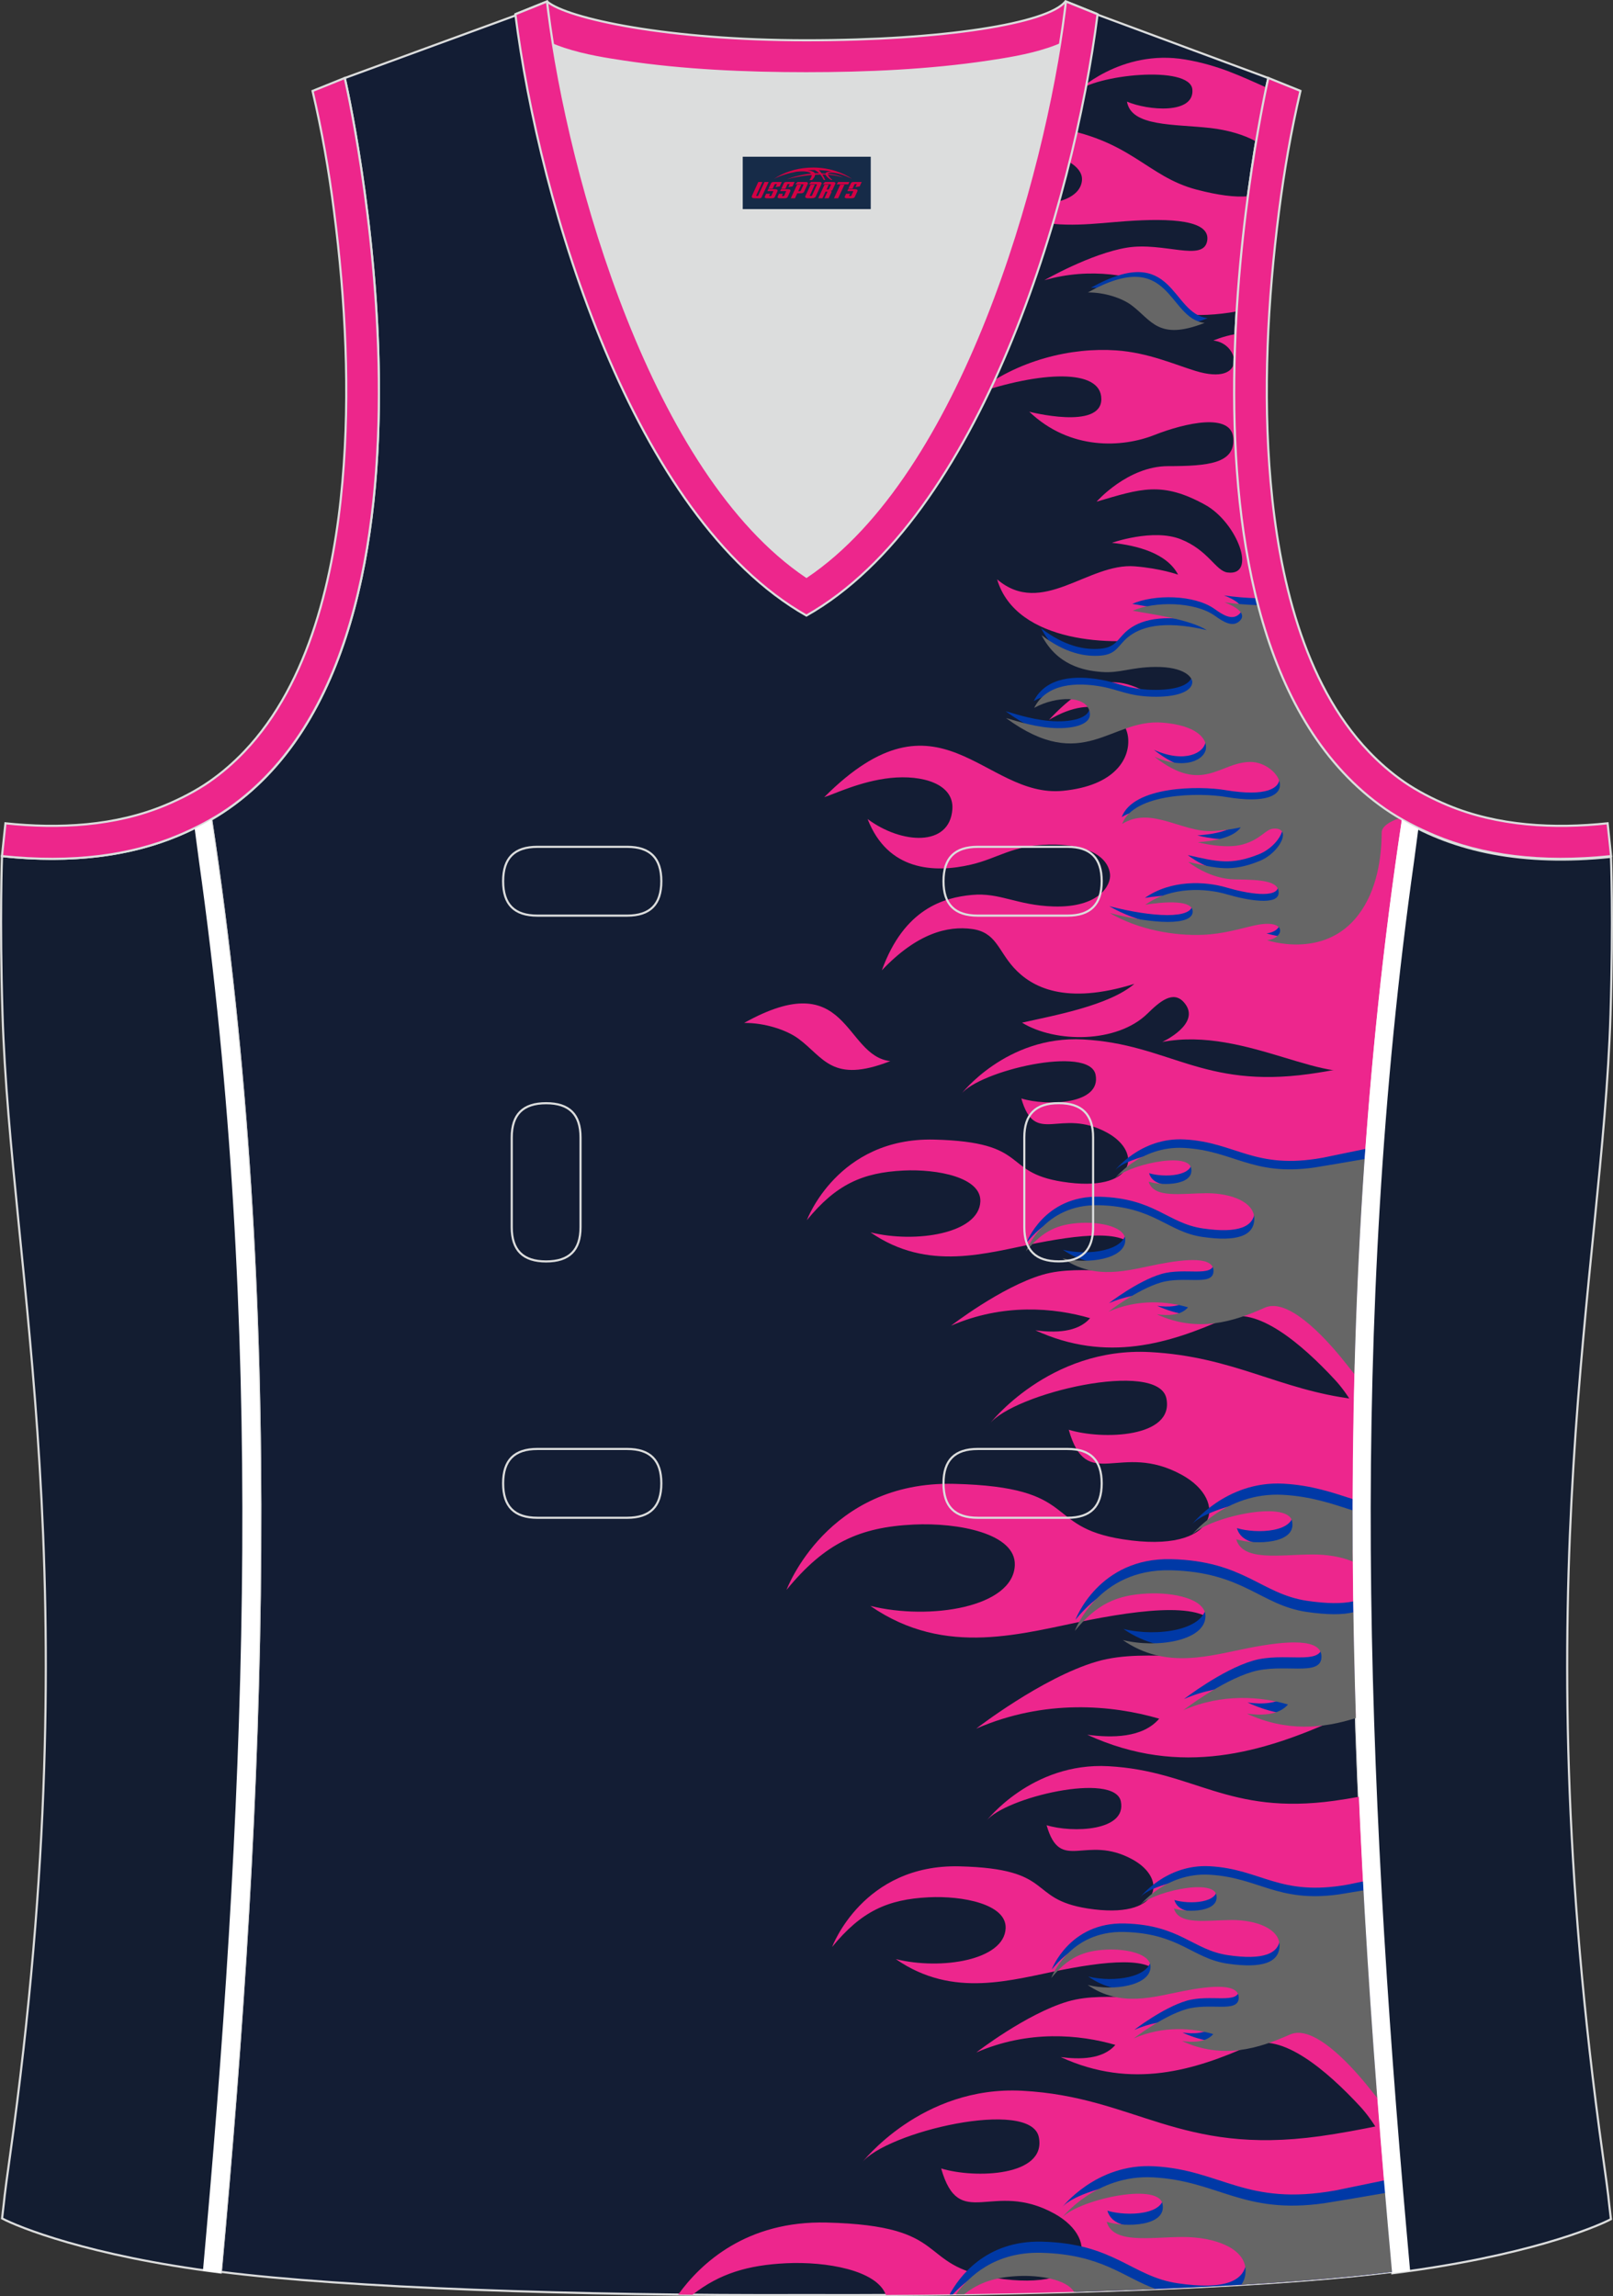
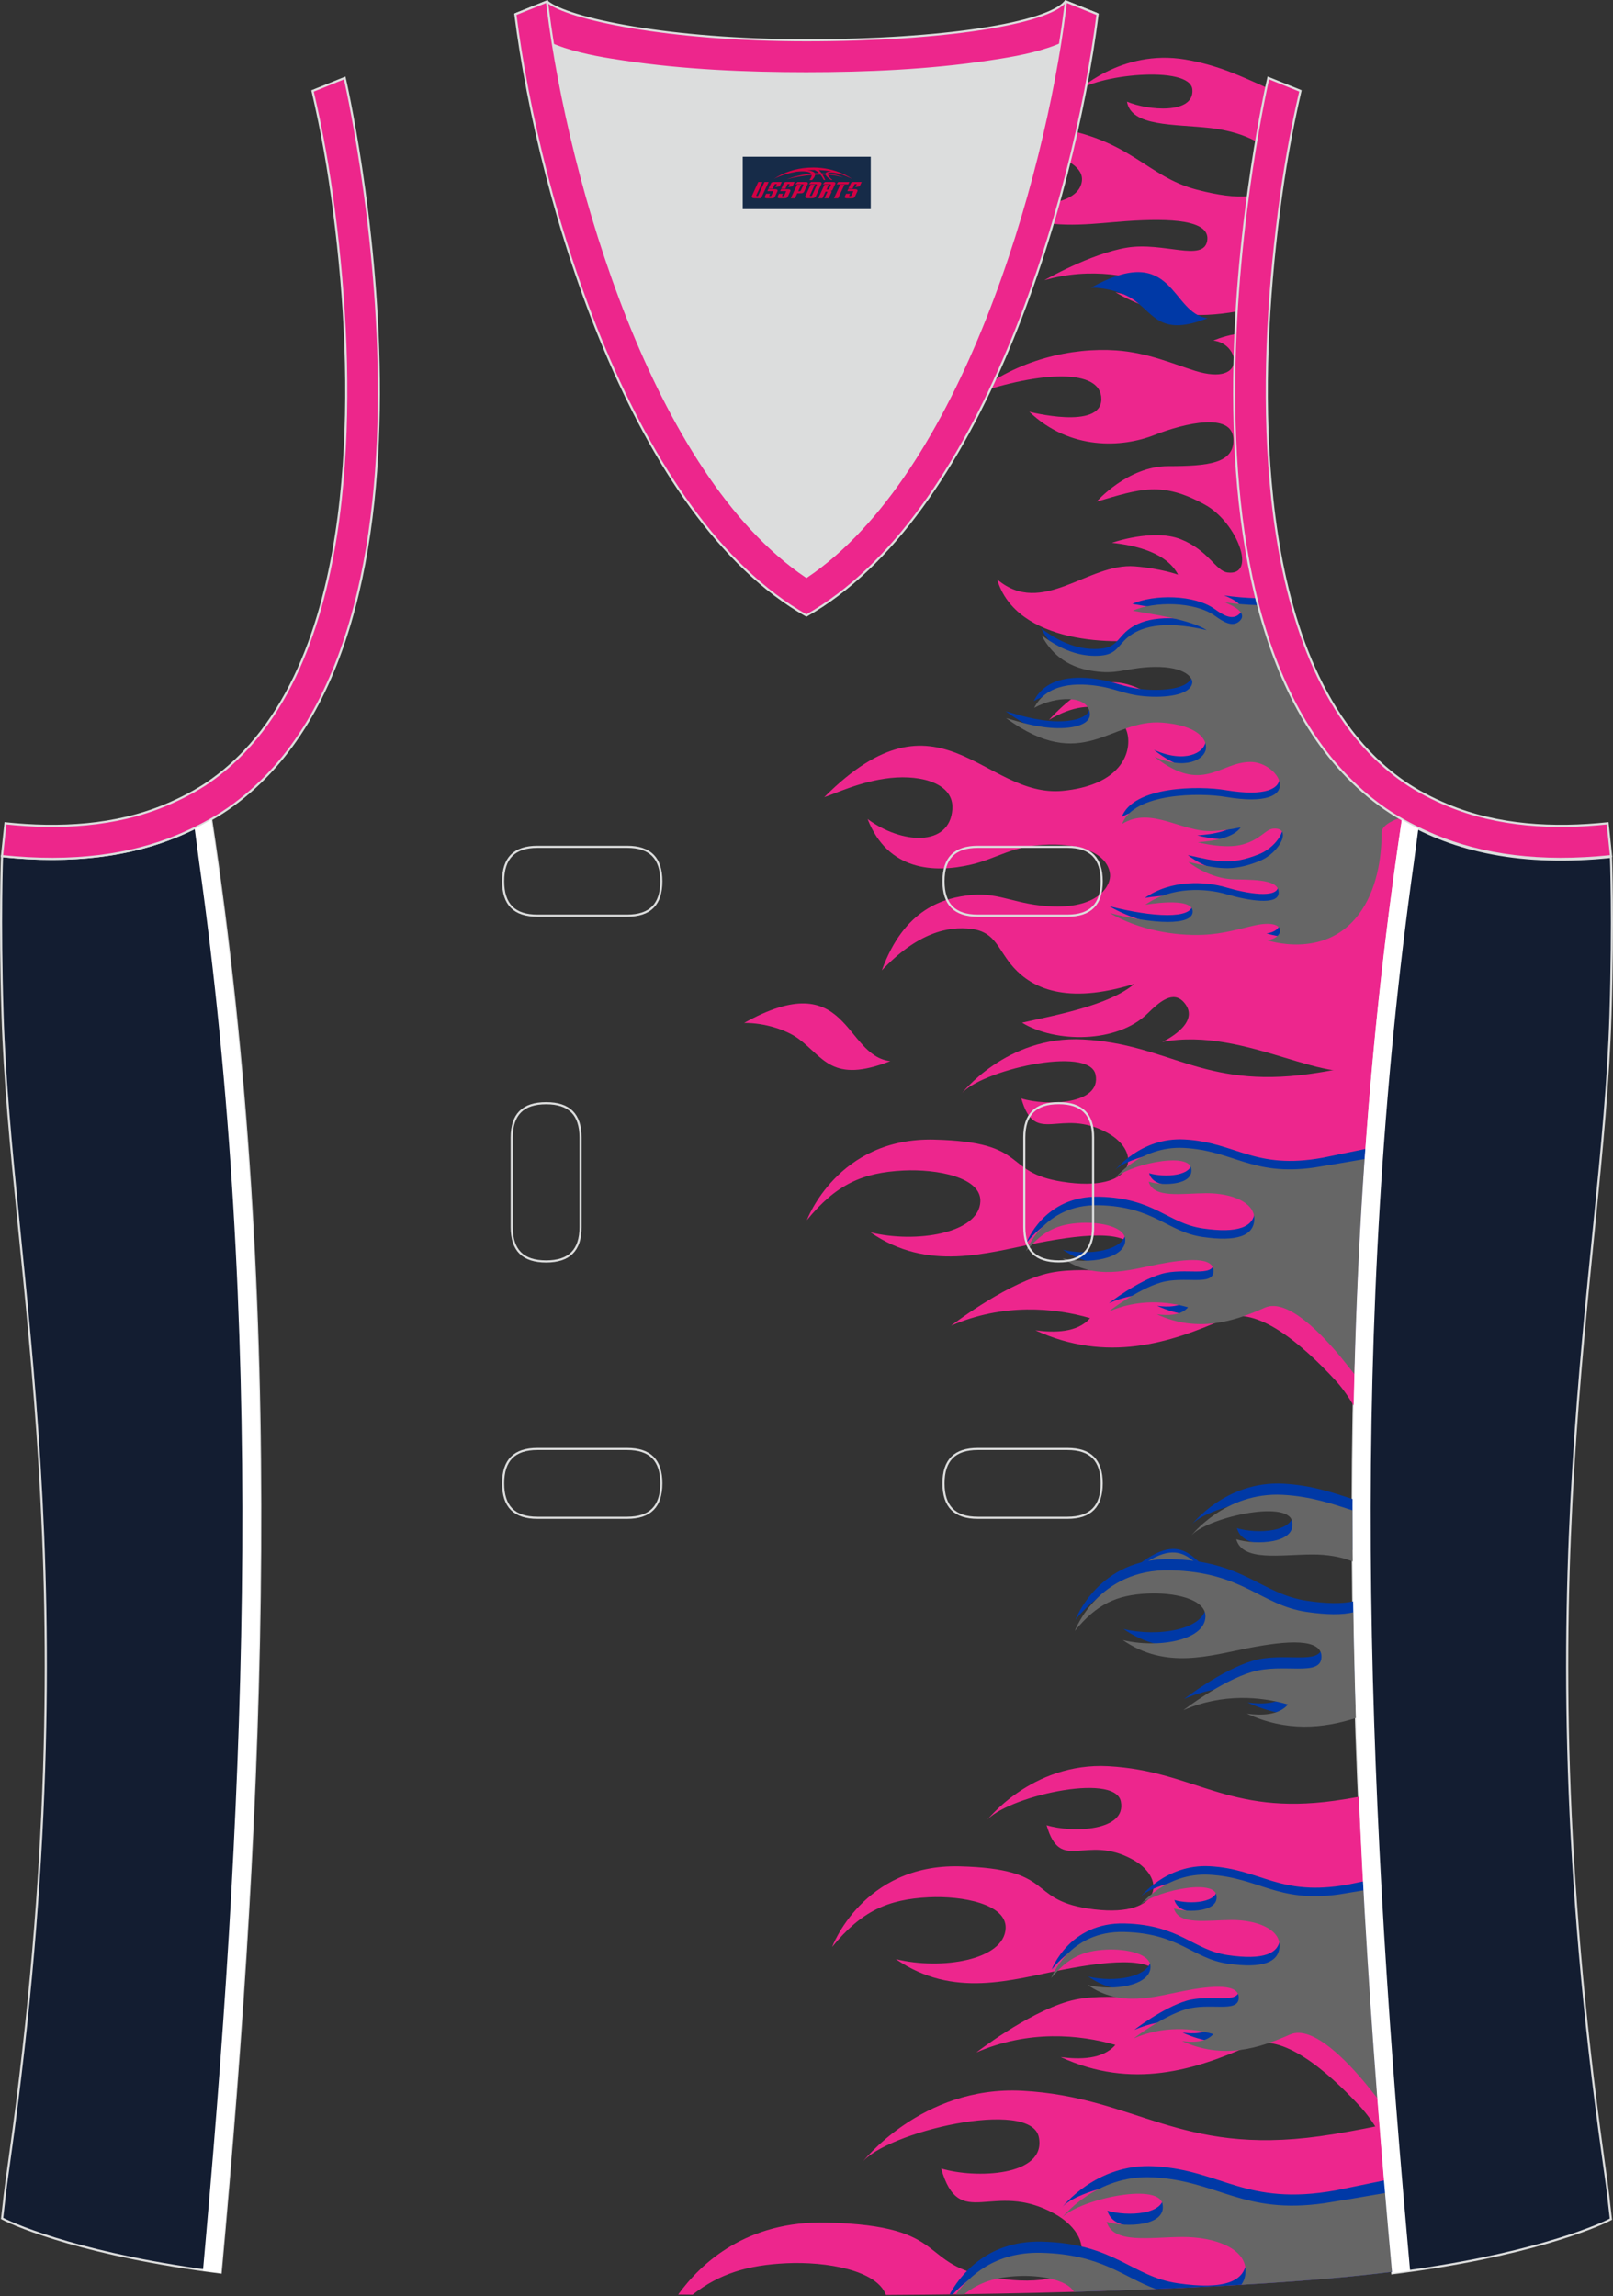
<svg xmlns="http://www.w3.org/2000/svg" version="1.1" id="图层_1" x="0px" y="0px" width="302.41px" height="430.42px" viewBox="0 0 302.41 430.42" enable-background="new 0 0 302.41 430.42" xml:space="preserve">
  <rect x="0" y="0" width="302.41" height="430.42" fill="#333333" stroke="none" />
  <g id="XMLID_20_">
-     <path id="XMLID_23_" fill="#131D34" stroke="#DCDDDD" stroke-width="0.4" stroke-miterlimit="22.926" d="M101.8,1.01L64.64,14.63   c0,0,25.43,109.52-25.04,139.02c13.92,91.93,10.01,182.4,1.81,272.21c23.37,2.98,66.59,4.52,109.81,4.35   c43.22,0.17,86.44-1.37,109.81-4.35c-8.2-89.82-12.11-180.28,1.8-272.21c-50.47-29.5-25.04-139.02-25.04-139.02l-37-13.73   l-11.74,8.47l-40.26,2.38l-33.12-3.11L101.8,1.01z" />
    <path fill="#DCDDDD" d="M151.21,108.12c26.92-18.11,42.35-67.47,47.53-99.78c-4.43,1.88-9.9,2.69-13.42,3.22   c-11.14,1.67-22.91,2.18-34.17,2.18c-11.26,0-23.02-0.5-34.17-2.18c-3.48-0.52-8.88-1.32-13.28-3.16   C108.88,40.71,124.31,90.02,151.21,108.12z" />
    <path fill="#131D31" stroke="#DCDDDD" stroke-width="0.4" stroke-miterlimit="22.926" d="M262.83,153.67   c9.87,5.89,22.68,8.69,39.2,6.95c0,0,0.46,11.69-0.09,29.57c-1.51,49.08-16.57,105.44-1.41,214.04c1.31,9.36,0.84,6.4,1.49,11.76   c-3,1.58-16.16,7.01-40.99,10.14C252.8,336.24,248.89,245.69,262.83,153.67z" />
    <path fill="#ED268C" stroke="#DCDDDD" stroke-width="0.4" stroke-miterlimit="22.926" d="M205.5,2.55l-0.12,0.27   c-2.78,6.16-14.16,7.84-20.06,8.73c-11.14,1.67-22.91,2.18-34.17,2.18c-11.26,0-23.02-0.5-34.17-2.18   c-5.9-0.89-17.28-2.57-20.06-8.73l-0.1-0.23c1.13-0.45,1.64-0.66,5.74-2.31c3.85,3.24,22.89,7.27,48.59,7.27   c25.71,0,45.26-3.15,48.59-7.26l0.15,0.01C204.02,1.96,202.51,1.35,205.5,2.55z" />
    <g>
      <path fill="#ED268D" d="M257.28,199.66c-7.68,4.94-23.46-7.36-39.38-4.34c0,0,7.49-3.44,4.11-7.38c-2.07-2.42-4.65-0.12-6.88,2.06    c-5.71,5.59-17.27,5.53-23.52,1.7c6.01-1.35,16.32-3.21,21.06-7.27c-12.91,4.01-19.24,0.67-22.6-3.03    c-2.96-3.26-3.32-6.65-7.85-7.26c-4.52-0.61-10.26,0.76-16.89,7.75c4.2-11.59,11.61-13.63,16.86-14.13    c5.29-0.5,8.43,1.95,15.34,2.16c8.54,0.25,10.81-4.02,10.58-6.06c-0.41-3.63-4.94-5.71-11.51-5.54    c-6.89,0.17-9.48,2.57-14.54,3.75c-6.98,1.63-15.62,1.16-19.4-8.54c6.36,4.73,15.39,5.26,15.89-1.83    c0.34-4.77-5.63-6.49-11.58-5.87c-5.66,0.59-10.76,3.11-12.44,3.6c21.67-21.72,29.89,0.24,44.74-1.19    c9.82-0.95,12.71-6.12,12.21-10.13c-0.5-4.01-5.9-8.49-14.81-3.17c13.54-14.66,18.57-1.93,27.4-1.71    c8.52,0.21,16.08-18.79-7.24-13.73c-7.48,1.62-26.3,1.26-29.89-10.9c8.44,7.18,17.06-3.14,25.82-2.44    c4.83,0.39,8.11,1.56,8.11,1.56c-2.1-4.02-7.65-5.47-12.41-5.97c0,0,7.69-2.72,12.88-0.68s6.58,5.94,8.77,6.24    c5.66,0.77,1.85-9.36-4.16-12.68c-8.12-4.48-12.1-3.02-20.36-0.59c0,0,5.82-6.65,13.38-6.66s12.6-0.49,12.25-5.26    c-0.35-4.77-8.89-2.9-14.84-0.56c-5.95,2.34-15.72,2.94-23.41-4.38c0,0,13.48,3.48,13.51-2.35c0.03-5.83-11.47-5.22-23.78-0.99    c8.04-6.41,18.24-8.74,26.57-8.16c5.96,0.41,10.98,2.66,14.83,3.84c9.79,3.01,8.38-5.16,3.39-5.68c0,0,1.61-0.75,4.14-1.22    c-1.47,33.33,3.09,74.59,31.2,91.02C260.5,169.02,258.67,184.36,257.28,199.66z" />
      <path fill="#ED268D" d="M209.14,54.79c2.92,0.73,6.65,1.16,8.93-0.86c-5.49-2.25-13.55-3.92-22.27-1.4c0,0,8.67-5,15.5-6.11    s14.29,2.73,15.02-1.24s-6.89-4.3-15.19-3.72c-5.71,0.4-12.05,1.41-18.19-0.32c0.28-0.93,0.56-1.87,0.83-2.82    c4.6,0,8.57-1.3,9.05-4.26c0.43-2.58-2.82-4.39-6.66-5.36c0.34-1.6,0.67-3.23,0.99-4.88c14.92,2.23,17.72,9.25,27.21,11.73    c4.02,1.05,7.21,1.46,9.61,1.24c-0.85,6.34-1.63,13.69-2.1,21.59C224.69,59.66,217.01,59.44,209.14,54.79L209.14,54.79z     M235.5,26.52c0.78-4.67,1.49-8.17,1.9-10.13c-4.54-1.99-8.87-4.16-15.16-5.23c-12.16-2.06-20.49,6.15-20.49,6.15    c3.32-3.3,21.4-5.22,21.8-0.53s-8.34,3.95-12.26,2.27c0.79,4.73,8.83,4.18,15.67,4.95C230.14,24.37,233.2,25.24,235.5,26.52z" />
      <path fill="#ED268D" d="M194.12,249.37c3.5,0.47,7.9,0.47,10.25-2.28c-6.7-1.95-16.3-2.84-26.07,1.42c0,0,9.36-7.25,17.13-9.55    s17,1.29,17.27-3.6c0.27-4.89-8.62-4.23-18.18-2.36c-9.56,1.86-20.52,5.47-31.31-1.99c8.49,2.1,20.35,0.21,20.59-5.79    c0.18-4.53-8.09-6.11-14.41-5.8c-7.72,0.38-12.65,2.62-18.12,9.31c0,0,5.75-15.56,23.89-15.11c18.14,0.45,12.53,6.1,24.02,7.9    c13.68,2.15,15.17-5.46,8.44-9.17c-8.86-4.89-13.53,2.68-16.14-6.44c4.8,1.48,15.06,1.14,13.92-4.46    c-1.14-5.6-21.87-0.75-25.25,3.7c0,0,8.49-11.08,22.92-10.3c16.13,0.88,22.29,9.25,42.36,6.48c3.92-0.54,8.04-1.39,11.9-2.21    c-1.98,21.54-3.09,43.01-3.51,64.41c-1.08-1.83-2.25-3.49-3.55-4.89c-6.2-6.69-14.76-14.03-20.68-11.41    C219.31,251.78,207.52,255.53,194.12,249.37z" />
      <path fill="#ED268D" d="M166.91,198.91c-10.91,4.27-12.43-0.66-17.21-4.2c-2.21-1.63-6.27-2.99-10.19-2.96    C159.18,180.78,158.11,197.9,166.91,198.91z" />
      <path fill="#0039A6" d="M226.43,59.64c-8.72,3.42-9.93-0.53-13.75-3.35c-1.76-1.3-5.01-2.39-8.14-2.36    C220.25,45.16,219.39,58.83,226.43,59.64z" />
      <path fill="#0039A6" d="M216.96,244.78c2,0.27,4.52,0.27,5.86-1.31c-3.83-1.12-9.32-1.63-14.91,0.81c0,0,5.35-4.15,9.8-5.46    c4.44-1.31,9.72,0.74,9.88-2.06s-4.93-2.42-10.4-1.35c-5.47,1.07-11.74,3.13-17.91-1.14c4.86,1.2,11.64,0.12,11.77-3.31    c0.1-2.59-4.63-3.49-8.24-3.32c-4.42,0.22-7.23,1.5-10.37,5.33c0,0,3.29-8.9,13.67-8.64c10.38,0.26,12.79,4.97,19.37,5.94    s9.74-0.23,9.76-3.4c0.01-3.16-4.37-4.8-8.98-4.79s-9.9,1.04-10.82-2.16c2.74,0.85,8.61,0.65,7.96-2.55    c-0.65-3.21-12.51-0.43-14.44,2.11c0,0,4.86-6.34,13.11-5.89c9.67,0.52,13.07,5.76,25.93,3.43c0.37-0.07,5.6-1.15,7.99-1.65    c-0.97,13.49-1.63,26.95-2,40.39c-0.99-1.12-1.83-2.07-2.15-2.48c-3.21-3.97-10.19-11.69-14.6-9.74    C231.37,246.16,224.62,248.3,216.96,244.78z" />
      <path fill="#666666" d="M216.88,246.37c2,0.27,4.52,0.27,5.86-1.31c-3.83-1.12-9.32-1.63-14.91,0.81c0,0,5.35-4.15,9.8-5.46    c4.45-1.31,9.72,0.74,9.88-2.06s-4.93-2.42-10.4-1.35c-5.47,1.07-11.73,3.13-17.91-1.14c4.86,1.2,11.64,0.12,11.77-3.31    c0.1-2.59-4.63-3.49-8.24-3.32c-4.42,0.21-7.23,1.5-10.37,5.33c0,0,3.29-8.9,13.67-8.64s12.79,4.97,19.37,5.94    c6.58,0.97,9.74-0.23,9.76-3.4c0.01-3.16-4.37-4.8-8.98-4.79c-4.61,0.02-9.9,1.04-10.82-2.16c2.74,0.85,8.61,0.65,7.96-2.55    c-0.65-3.2-12.51-0.43-14.44,2.11c0,0,4.86-6.34,13.11-5.89c9.27,0.5,12.78,5.33,24.38,3.68c0.76-0.11,6.69-1.1,9.49-1.6    c-0.94,13.47-1.57,26.92-1.91,40.34c-1.12-1.41-2.09-2.61-2.48-3.09c-3.32-4.05-10.03-11.29-14.32-9.39    C231.28,247.75,224.54,249.89,216.88,246.37z" />
      <path fill="#0039A6" d="M229,294.96c-5.63,3.27-6.87,0.7-9.8-0.84c-1.35-0.7-3.69-1.11-5.84-0.76    C223.24,285.67,224.09,295.15,229,294.96z" />
      <path fill="#666666" d="M228.92,295.62c-5.63,3.27-6.87,0.7-9.8-0.84c-1.35-0.7-3.69-1.11-5.84-0.76    C223.15,286.34,224,295.82,228.92,295.62z" />
      <path fill="#0039A6" d="M235.53,112.14c-1.95-0.07-3.98-0.22-6.07-0.53c0,0,4.95,1.7,2.79,3.58c-1.33,1.15-3.05,0.03-4.53-1.03    c-3.81-2.72-11.38-2.77-15.44-0.96c3.96,0.69,10.74,1.65,13.89,3.63c-8.51-2.01-12.62-0.44-14.77,1.32    c-1.9,1.55-2.09,3.18-5.05,3.45s-6.73-0.43-11.16-3.83c2.9,5.6,7.78,6.63,11.23,6.9c3.47,0.27,5.5-0.89,10.02-0.94    c5.59-0.07,7.13,2,7.01,2.98c-0.22,1.74-3.17,2.72-7.47,2.6c-4.52-0.12-6.25-1.3-9.57-1.89c-4.59-0.82-10.25-0.65-12.6,3.99    c4.1-2.24,10.02-2.44,10.44,0.98c0.28,2.29-3.6,3.09-7.51,2.75c-3.71-0.32-7.09-1.56-8.2-1.81c14.48,10.59,19.58,0.06,29.33,0.85    c6.44,0.52,8.41,3.02,8.13,4.95c-0.27,1.92-3.76,4.05-9.66,1.43c9.06,7.13,12.19,1.04,17.98,0.99c5.58-0.05,10.78,9.14-4.57,6.56    c-4.92-0.83-17.25-0.77-19.45,5.06c5.44-3.4,11.22,1.62,16.95,1.33c3.16-0.16,5.29-0.7,5.29-0.7c-1.32,1.92-4.94,2.59-8.06,2.8    c0,0,5.07,1.36,8.45,0.41s4.23-2.82,5.67-2.95c3.7-0.34,1.33,4.52-2.57,6.07c-5.26,2.11-7.89,1.38-13.33,0.16    c0,0,3.9,3.23,8.85,3.28c4.96,0.05,8.26,0.31,8.09,2.61c-0.17,2.29-5.79,1.34-9.72,0.18s-10.34-1.51-15.28,1.96    c0,0,8.79-1.59,8.89,1.21c0.1,2.8-7.45,2.44-15.57,0.33c5.35,3.13,12.07,4.32,17.51,4.09c3.9-0.16,7.16-1.21,9.67-1.76    c6.38-1.39,5.55,2.53,2.3,2.76c0,0,10.66,3.71,17.1-4.67c4.74-6.17,4.64-15.04,4.26-19.28    C246.58,142.07,239.44,127.97,235.53,112.14z" />
      <path fill="#666666" d="M235.86,113.44c-2.02-0.07-4.14-0.22-6.32-0.54c0,0,4.95,1.7,2.79,3.58c-1.33,1.15-3.05,0.03-4.53-1.03    c-3.81-2.72-11.38-2.77-15.44-0.96c3.96,0.69,10.74,1.65,13.89,3.63c-8.51-2.01-12.62-0.44-14.77,1.32    c-1.9,1.55-2.09,3.18-5.05,3.45c-2.96,0.26-6.73-0.43-11.16-3.83c2.9,5.6,7.78,6.63,11.23,6.9c3.47,0.27,5.5-0.89,10.02-0.94    c5.59-0.07,7.14,2,7.01,2.98c-0.22,1.74-3.17,2.71-7.47,2.6c-4.52-0.12-6.25-1.3-9.57-1.9c-4.59-0.82-10.25-0.65-12.6,3.99    c4.1-2.24,10.02-2.44,10.44,0.98c0.28,2.3-3.6,3.09-7.51,2.75c-3.71-0.32-7.09-1.56-8.2-1.81c14.48,10.59,19.58,0.06,29.33,0.85    c6.44,0.52,8.41,3.02,8.13,4.95c-0.27,1.92-3.76,4.05-9.66,1.43c9.06,7.13,12.19,1.04,17.98,0.99c5.58-0.05,10.78,9.14-4.57,6.56    c-4.92-0.83-17.25-0.77-19.45,5.06c5.44-3.4,11.22,1.62,16.95,1.33c3.16-0.16,5.29-0.7,5.29-0.7c-1.32,1.92-4.94,2.58-8.06,2.8    c0,0,5.07,1.36,8.45,0.41c3.37-0.95,4.23-2.82,5.67-2.95c3.7-0.34,1.33,4.51-2.57,6.07c-5.26,2.11-7.89,1.38-13.33,0.16    c0,0,3.9,3.24,8.85,3.28c4.96,0.05,8.26,0.31,8.09,2.61c-0.17,2.29-5.79,1.34-9.72,0.18c-3.93-1.16-10.34-1.51-15.28,1.96    c0,0,8.79-1.59,8.89,1.21c0.1,2.8-7.45,2.44-15.57,0.33c5.35,3.13,12.07,4.32,17.51,4.09c3.9-0.16,7.16-1.21,9.67-1.76    c6.38-1.39,5.55,2.53,2.3,2.76c0,0,10.67,3.71,17.1-4.67c3.59-4.67,4.4-10.89,4.42-15.48c0.01-1.14,1.41-2.04,3.33-2.73    C248.3,144.91,240.22,130.21,235.86,113.44z" />
-       <path fill="#666666" d="M225.84,60.53c-8.72,3.42-9.93-0.53-13.75-3.35c-1.76-1.3-5.01-2.39-8.14-2.36    C219.67,46.05,218.81,59.72,225.84,60.53z" />
-       <path fill="#ED268D" d="M203.84,325.18c4.61,0.61,10.39,0.62,13.49-3.01c-8.82-2.57-21.45-3.74-34.31,1.87    c0,0,12.31-9.54,22.54-12.56c10.23-3.02,22.36,1.7,22.72-4.73s-11.34-5.56-23.92-3.11c-12.58,2.45-26.99,7.2-41.19-2.61    c11.18,2.76,26.78,0.27,27.09-7.62c0.23-5.96-10.64-8.03-18.96-7.63c-10.16,0.49-16.64,3.45-23.84,12.25    c0,0,7.57-20.47,31.44-19.88c23.86,0.59,16.48,8.02,31.6,10.39c18,2.82,19.95-7.18,11.1-12.06c-11.66-6.43-17.8,3.53-21.23-8.47    c6.31,1.94,19.81,1.5,18.31-5.87c-1.5-7.37-28.77-0.99-33.22,4.86c0,0,11.18-14.57,30.16-13.55c15.68,0.85,24.21,7.09,38.24,8.81    c-0.42,19.84-0.24,39.63,0.39,59.37c-1.31-0.03-2.56,0.19-3.74,0.71C236.97,328.36,221.46,333.29,203.84,325.18z" />
      <path fill="#0039A6" d="M233.89,319.14c2.63,0.35,5.94,0.35,7.71-1.72c-5.04-1.47-12.27-2.14-19.62,1.07c0,0,7.04-5.45,12.89-7.18    c5.85-1.73,12.79,0.97,12.99-2.7c0.21-3.68-6.49-3.18-13.68-1.77s-15.44,4.12-23.56-1.49c6.39,1.58,15.32,0.15,15.49-4.36    c0.13-3.41-6.09-4.6-10.85-4.36c-5.81,0.28-9.52,1.97-13.64,7.01c0,0,4.33-11.71,17.98-11.37c13.65,0.34,16.83,6.54,25.49,7.81    c3.68,0.54,6.55,0.56,8.63,0.1c0.09,6.62,0.24,13.24,0.45,19.85C248.04,321.93,241.29,322.55,233.89,319.14L233.89,319.14z     M253.63,290.58c-2.11-0.86-4.77-1.29-7.5-1.28c-6.06,0.02-13.03,1.37-14.23-2.85c3.61,1.11,11.33,0.86,10.47-3.36    c-0.86-4.21-16.45-0.56-19,2.78c0,0,6.39-8.34,17.25-7.75c5.25,0.29,9.1,1.63,13,2.89C253.61,284.2,253.61,287.39,253.63,290.58z" />
      <path fill="#666666" d="M233.77,321.23c2.63,0.35,5.94,0.35,7.71-1.72c-5.04-1.47-12.27-2.14-19.62,1.07c0,0,7.04-5.45,12.89-7.18    c5.85-1.73,12.79,0.97,13-2.7c0.2-3.68-6.49-3.18-13.68-1.77c-7.2,1.4-15.44,4.12-23.56-1.5c6.39,1.58,15.32,0.16,15.49-4.36    c0.13-3.41-6.09-4.6-10.85-4.36c-5.81,0.28-9.52,1.97-13.64,7.01c0,0,4.33-11.71,17.98-11.37c13.65,0.34,16.83,6.54,25.49,7.81    c3.77,0.55,6.68,0.57,8.78,0.06c0.1,6.61,0.27,13.22,0.48,19.82C248.06,324.01,241.25,324.68,233.77,321.23L233.77,321.23z     M253.64,292.72c-2.13-0.89-4.85-1.35-7.63-1.33c-6.06,0.02-13.03,1.37-14.23-2.85c3.61,1.11,11.33,0.86,10.47-3.36    c-0.86-4.21-16.45-0.56-19,2.78c0,0,6.39-8.34,17.25-7.75c5.3,0.29,9.17,1.65,13.11,2.92    C253.61,286.34,253.62,289.53,253.64,292.72z" />
      <path fill="#ED268D" d="M198.86,385.6c3.5,0.47,7.9,0.47,10.25-2.28c-6.7-1.95-16.3-2.84-26.07,1.42c0,0,9.36-7.25,17.13-9.55    c7.77-2.3,17,1.29,17.27-3.6c0.27-4.89-8.62-4.23-18.18-2.36c-9.56,1.86-20.52,5.48-31.31-1.99c8.49,2.1,20.35,0.21,20.59-5.79    c0.18-4.53-8.09-6.11-14.41-5.8c-7.72,0.38-12.65,2.62-18.12,9.31c0,0,5.75-15.56,23.89-15.11c18.14,0.45,12.53,6.1,24.02,7.9    c13.68,2.14,15.17-5.46,8.44-9.17c-8.86-4.89-13.53,2.68-16.14-6.44c4.8,1.48,15.06,1.14,13.92-4.46    c-1.14-5.6-21.87-0.75-25.25,3.7c0,0,8.49-11.08,22.92-10.3c16.13,0.88,22.29,9.25,42.36,6.48c1.52-0.21,3.08-0.47,4.63-0.75    c0.91,21.18,2.31,42.3,4.01,63.39c-1.15-2-2.41-3.82-3.81-5.34c-6.2-6.69-14.76-14.03-20.68-11.41    C224.04,388.01,212.25,391.76,198.86,385.6z" />
      <path fill="#0039A6" d="M221.7,381.01c2,0.27,4.52,0.27,5.86-1.31c-3.83-1.12-9.32-1.63-14.91,0.81c0,0,5.35-4.15,9.8-5.46    s9.72,0.74,9.88-2.06s-4.93-2.42-10.4-1.35s-11.74,3.13-17.91-1.14c4.86,1.2,11.64,0.12,11.77-3.31c0.1-2.59-4.63-3.49-8.24-3.32    c-4.42,0.21-7.23,1.5-10.37,5.33c0,0,3.29-8.9,13.67-8.64s12.79,4.97,19.37,5.94c6.58,0.97,9.74-0.23,9.76-3.39    c0.01-3.16-4.37-4.8-8.98-4.79c-4.61,0.02-9.9,1.04-10.82-2.16c2.74,0.84,8.61,0.65,7.96-2.55c-0.65-3.2-12.51-0.43-14.44,2.11    c0,0,4.86-6.34,13.11-5.89c9.67,0.52,13.07,5.76,25.93,3.43c0.17-0.03,1.36-0.27,2.83-0.58c0.7,12.89,1.56,25.76,2.54,38.61    c-0.71-0.81-1.27-1.46-1.53-1.77c-3.2-3.97-10.19-11.69-14.6-9.74C236.1,382.39,229.36,384.53,221.7,381.01z" />
      <path fill="#666666" d="M221.61,382.6c2,0.27,4.52,0.27,5.86-1.31c-3.83-1.11-9.32-1.63-14.91,0.81c0,0,5.35-4.14,9.8-5.46    c4.45-1.31,9.72,0.74,9.88-2.06s-4.93-2.42-10.4-1.35c-5.47,1.06-11.73,3.13-17.91-1.14c4.86,1.2,11.64,0.12,11.77-3.31    c0.1-2.59-4.63-3.49-8.24-3.32c-4.42,0.21-7.23,1.5-10.37,5.33c0,0,3.29-8.9,13.67-8.64s12.79,4.97,19.37,5.94    c6.58,0.96,9.74-0.23,9.76-3.39c0.01-3.16-4.37-4.8-8.98-4.79c-4.61,0.02-9.9,1.04-10.82-2.16c2.74,0.84,8.61,0.65,7.96-2.55    c-0.65-3.2-12.51-0.43-14.44,2.11c0,0,4.86-6.34,13.11-5.89c9.27,0.5,12.78,5.33,24.38,3.68c0.42-0.06,2.39-0.39,4.55-0.75    c0.72,13.01,1.6,25.99,2.6,38.97c-0.94-1.18-1.72-2.14-2.06-2.56c-3.32-4.05-10.03-11.29-14.32-9.39    C236.01,383.98,229.27,386.12,221.61,382.6z" />
      <path fill="#ED268D" d="M166.09,430.2c-1.68-4.67-11.23-6.31-18.7-5.95c-7.16,0.35-12.49,1.92-17.54,5.9l-2.7-0.03    c4.3-5.95,12.86-13.86,27.83-13.5c23.87,0.59,16.49,8.02,31.6,10.39c18,2.82,19.95-7.18,11.1-12.06    c-11.66-6.43-17.8,3.53-21.23-8.47c6.31,1.94,19.81,1.5,18.31-5.87s-28.77-0.99-33.22,4.86c0,0,11.17-14.58,30.16-13.55    c21.23,1.15,29.33,12.17,55.73,8.52c3.68-0.51,7.5-1.23,11.23-1.99c0.73,9.14,1.52,18.26,2.35,27.39    C240.34,428.49,204.11,430,166.09,430.2z" />
      <path fill="#0039A6" d="M201.72,429.61c0.06-0.22,0.09-0.45,0.1-0.69c0.13-3.41-6.09-4.6-10.84-4.36    c-5.2,0.25-8.72,1.63-12.35,5.53l-0.59,0.01c1.69-3.13,6.66-10.16,17.29-9.9c13.65,0.34,16.83,6.54,25.49,7.81    c8.66,1.27,12.82-0.31,12.84-4.46s-5.74-6.32-11.81-6.3c-6.06,0.02-13.03,1.37-14.23-2.85c3.61,1.11,11.33,0.86,10.47-3.36    c-0.86-4.22-16.45-0.57-19,2.78c0,0,6.39-8.34,17.25-7.75c12.72,0.69,17.2,7.57,34.11,4.52c0.42-0.08,5.64-1.16,9.08-1.87    c0.48,5.72,0.99,11.43,1.51,17.14C246.98,427.64,225.78,428.92,201.72,429.61z" />
      <path fill="#666666" d="M201.36,429.62c-1.36-2.34-6.46-3.17-10.5-2.97c-4.12,0.2-7.18,1.11-10.08,3.41l-1.55,0.02    c2.44-3.41,7.35-8.01,15.97-7.79c11.35,0.28,15.46,4.62,21.51,6.8C211.76,429.29,206.63,429.47,201.36,429.62L201.36,429.62z     M232.71,428.29c11.07-0.65,20.74-1.47,28.31-2.44c-0.45-4.92-0.89-9.84-1.31-14.77c-3.94,0.69-10.51,1.79-11.43,1.92    c-15.26,2.17-19.88-4.19-32.08-4.85c-10.86-0.59-17.25,7.75-17.25,7.75c2.54-3.35,18.14-7,19-2.78c0.86,4.21-6.86,4.47-10.47,3.36    c1.21,4.22,8.17,2.87,14.23,2.85c6.06-0.02,11.83,2.14,11.81,6.3C233.52,426.68,233.25,427.57,232.71,428.29z" />
    </g>
    <path fill="#131D31" stroke="#DCDDDD" stroke-width="0.4" stroke-miterlimit="22.926" d="M39.58,153.53   c-9.87,5.89-22.68,8.69-39.2,6.95c0,0-0.46,11.69,0.09,29.57c1.51,49.08,16.57,105.44,1.41,214.04c-1.31,9.36-0.84,6.4-1.49,11.76   c3,1.58,16.16,7.01,40.99,10.14C49.6,336.1,53.52,245.55,39.58,153.53z" />
    <path fill="#ED268C" stroke="#DCDDDD" stroke-width="0.4" stroke-miterlimit="22.926" d="M96.62,2.67l5.93-2.39l0.2,1.61   c4.02,31.78,19.68,86.86,48.45,106.23c28.78-19.36,44.43-74.44,48.45-106.23l0.2-1.61l5.93,2.39   c-4.53,35.76-22.05,94.31-54.59,112.72C118.67,96.98,101.15,38.44,96.62,2.67z" />
    <path fill="none" stroke="#DCDDDD" stroke-width="0.4" stroke-miterlimit="22.926" d="M183.31,158.74c-4.32,0-6.42,2.11-6.42,6.45   s2.1,6.45,6.42,6.45h16.82c4.32,0,6.42-2.11,6.42-6.45s-2.1-6.45-6.42-6.45H183.31L183.31,158.74z M204.94,213.21   c0-4.32-2.11-6.42-6.45-6.42s-6.45,2.1-6.45,6.42v16.82c0,4.32,2.11,6.42,6.45,6.42s6.45-2.1,6.45-6.42V213.21L204.94,213.21z    M95.94,230.04c0,4.32,2.11,6.42,6.45,6.42c4.34,0,6.45-2.1,6.45-6.42v-16.82c0-4.32-2.11-6.42-6.45-6.42   c-4.34,0-6.45,2.1-6.45,6.42V230.04L95.94,230.04z M100.75,271.61c-4.32,0-6.42,2.11-6.42,6.45s2.1,6.45,6.42,6.45h16.82   c4.32,0,6.42-2.11,6.42-6.45s-2.1-6.45-6.42-6.45H100.75L100.75,271.61z M183.31,271.61c-4.32,0-6.42,2.11-6.42,6.45   s2.1,6.45,6.42,6.45h16.82c4.32,0,6.42-2.11,6.42-6.45s-2.1-6.45-6.42-6.45H183.31L183.31,271.61z M100.75,158.74   c-4.32,0-6.42,2.11-6.42,6.45s2.1,6.45,6.42,6.45h16.82c4.32,0,6.42-2.11,6.42-6.45s-2.1-6.45-6.42-6.45H100.75z" />
    <path fill="#ED268B" stroke="#DCDDDD" stroke-width="0.4" stroke-miterlimit="22.926" d="M62.63,39.63   c2.13,16.63,3.04,33.98,1.57,50.69c-1.52,17.33-6.03,37.57-18.4,50.56c-2,2.1-4.2,4.01-6.59,5.67c-2.48,1.72-5.41,3.22-8.19,4.38   c-9.42,3.94-19.95,4.46-30,3.4l-0.65,6.15c13.27,1.4,24.15-0.13,33.03-3.85c3.09-1.29,6.59-3.1,9.34-5.01   c46.24-32.14,21.89-137,21.89-137l-6.03,2.43C60.39,24.7,61.64,31.86,62.63,39.63z" />
    <path fill="#ED268B" stroke="#DCDDDD" stroke-width="0.4" stroke-miterlimit="22.926" d="M239.79,39.63   c-2.12,16.63-3.04,33.98-1.57,50.69c1.52,17.33,6.03,37.57,18.4,50.56c2,2.1,4.2,4.01,6.59,5.67c2.48,1.72,5.41,3.22,8.19,4.38   c9.42,3.94,19.95,4.46,30,3.4l0.65,6.15c-13.27,1.4-24.15-0.13-33.03-3.85c-3.09-1.29-6.59-3.1-9.34-5.01   c-46.24-32.14-21.89-137.01-21.89-137.01l6.02,2.43C242.03,24.7,240.79,31.86,239.79,39.63z" />
    <path fill="#FFFFFF" d="M39.6,153.64c-1,0.6-2.04,1.16-3.1,1.7c0.44,3.36,0.77,5.85,0.81,6.11c6.04,42.77,8.36,86.02,8.11,129.2   c-0.25,42.76-2.97,85.45-6.75,128.03l-0.62,6.98c1.1,0.15,2.22,0.3,3.37,0.45C49.62,336.21,53.54,245.66,39.6,153.64z" />
    <path fill="#FFFFFF" d="M262.82,153.64c1,0.6,2.04,1.16,3.1,1.7c-0.44,3.36-0.77,5.85-0.81,6.11c-6.04,42.77-8.36,86.02-8.11,129.2   c0.25,42.76,2.97,85.45,6.75,128.03l0.62,6.98c-1.1,0.15-2.22,0.3-3.37,0.45C252.8,336.21,248.88,245.66,262.82,153.64z" />
  </g>
  <g id="tag_logo">
    <rect y="29.38" fill="#162B48" width="24" height="9.818" x="139.25" />
    <g>
      <path fill="#D30044" d="M155.21,32.57l0.005-0.011c0.131-0.311,1.085-0.262,2.351,0.071c0.715,0.24,1.44,0.54,2.193,0.9    c-0.218-0.147-0.447-0.289-0.682-0.42l0.011,0.005l-0.011-0.005c-1.478-0.845-3.218-1.418-5.1-1.62    c-1.282-0.115-1.658-0.082-2.411-0.055c-2.449,0.142-4.68,0.905-6.458,2.095c1.26-0.638,2.722-1.075,4.195-1.336    c1.467-0.18,2.476-0.033,2.771,0.344c-1.691,0.175-3.469,0.633-4.555,1.075c1.156-0.338,2.967-0.665,4.647-0.813    c0.016,0.251-0.115,0.567-0.415,0.96h0.475c0.376-0.382,0.584-0.725,0.595-1.004c0.333-0.022,0.66-0.033,0.971-0.033    C154.04,33.01,154.25,33.36,154.45,33.75h0.262c-0.125-0.344-0.295-0.687-0.518-1.036c0.207,0,0.393,0.005,0.567,0.011    c0.104,0.267,0.496,0.66,1.058,1.025h0.245c-0.442-0.365-0.753-0.753-0.835-1.004c1.047,0.065,1.696,0.224,2.885,0.513    C157.03,32.83,156.29,32.66,155.21,32.57z M152.77,32.48c-0.164-0.295-0.655-0.485-1.402-0.551    c0.464-0.033,0.922-0.055,1.364-0.055c0.311,0.147,0.589,0.344,0.84,0.589C153.31,32.46,153.04,32.47,152.77,32.48z M154.75,32.53c-0.224-0.016-0.458-0.027-0.715-0.044c-0.147-0.202-0.311-0.398-0.502-0.6c0.082,0,0.164,0.005,0.24,0.011    c0.72,0.033,1.429,0.125,2.138,0.273C155.24,32.13,154.86,32.29,154.75,32.53z" />
      <path fill="#D30044" d="M142.17,34.11L141,36.66C140.82,37.03,141.09,37.17,141.57,37.17l0.873,0.005    c0.115,0,0.251-0.049,0.327-0.175l1.342-2.891H143.33L142.11,36.74H141.94c-0.147,0-0.185-0.033-0.147-0.125l1.156-2.504H142.17L142.17,34.11z M144.03,35.46h1.271c0.36,0,0.584,0.125,0.442,0.425L145.27,36.92C145.17,37.14,144.9,37.17,144.67,37.17H143.75c-0.267,0-0.442-0.136-0.349-0.333l0.235-0.513h0.742L144.2,36.7C144.18,36.75,144.22,36.76,144.28,36.76h0.18    c0.082,0,0.125-0.016,0.147-0.071l0.376-0.813c0.011-0.022,0.011-0.044-0.055-0.044H143.86L144.03,35.46L144.03,35.46z M144.85,35.39h-0.78l0.475-1.025c0.098-0.218,0.338-0.256,0.578-0.256H146.57L146.18,34.95L145.4,35.07l0.262-0.562H145.37c-0.082,0-0.12,0.016-0.147,0.071L144.85,35.39L144.85,35.39z M146.44,35.46L146.27,35.83h1.069c0.06,0,0.06,0.016,0.049,0.044    L147.01,36.69C146.99,36.74,146.95,36.76,146.87,36.76H146.69c-0.055,0-0.104-0.011-0.082-0.06l0.175-0.376H146.04L145.81,36.84C145.71,37.03,145.89,37.17,146.16,37.17h0.916c0.24,0,0.502-0.033,0.605-0.251l0.475-1.031c0.142-0.3-0.082-0.425-0.442-0.425H146.44L146.44,35.46z M147.25,35.39l0.371-0.818c0.022-0.055,0.06-0.071,0.147-0.071h0.295L147.8,35.06l0.791-0.115l0.387-0.845H147.53c-0.24,0-0.48,0.038-0.578,0.256L146.48,35.39L147.25,35.39L147.25,35.39z M149.65,35.85h0.278c0.087,0,0.153-0.022,0.202-0.115    l0.496-1.075c0.033-0.076-0.011-0.12-0.125-0.12H149.1l0.431-0.431h1.522c0.355,0,0.485,0.153,0.393,0.355l-0.676,1.445    c-0.06,0.125-0.175,0.333-0.644,0.327l-0.649-0.005L149.04,37.17H148.26l1.178-2.558h0.785L149.65,35.85L149.65,35.85z     M152.24,36.66c-0.022,0.049-0.06,0.076-0.142,0.076h-0.191c-0.082,0-0.109-0.027-0.082-0.076l0.944-2.051h-0.785l-0.987,2.138    c-0.125,0.273,0.115,0.415,0.453,0.415h0.72c0.327,0,0.649-0.071,0.769-0.322l1.085-2.384c0.093-0.202-0.06-0.355-0.415-0.355    h-1.533l-0.431,0.431h1.38c0.115,0,0.164,0.033,0.131,0.104L152.24,36.66L152.24,36.66z M154.96,35.53h0.278    c0.087,0,0.158-0.022,0.202-0.115l0.344-0.753c0.033-0.076-0.011-0.12-0.125-0.12h-1.402l0.425-0.431h1.527    c0.355,0,0.485,0.153,0.393,0.355l-0.529,1.124c-0.044,0.093-0.147,0.18-0.393,0.18c0.224,0.011,0.256,0.158,0.175,0.327    l-0.496,1.075h-0.785l0.54-1.167c0.022-0.055-0.005-0.087-0.104-0.087h-0.235L154.19,37.17h-0.785l1.178-2.558h0.785L154.96,35.53L154.96,35.53z M157.53,34.62L156.35,37.17h0.785l1.184-2.558H157.53L157.53,34.62z M159.04,34.55l0.202-0.431h-2.1l-0.295,0.431    H159.04L159.04,34.55z M159.02,35.46h1.271c0.36,0,0.584,0.125,0.442,0.425l-0.475,1.031c-0.104,0.218-0.371,0.251-0.605,0.251    h-0.916c-0.267,0-0.442-0.136-0.349-0.333l0.235-0.513h0.742L159.19,36.7c-0.022,0.049,0.022,0.06,0.082,0.06h0.18    c0.082,0,0.125-0.016,0.147-0.071l0.376-0.813c0.011-0.022,0.011-0.044-0.049-0.044h-1.069L159.02,35.46L159.02,35.46z     M159.83,35.39H159.05l0.475-1.025c0.098-0.218,0.338-0.256,0.578-0.256h1.451l-0.387,0.845l-0.791,0.115l0.262-0.562h-0.295    c-0.082,0-0.12,0.016-0.147,0.071L159.83,35.39z" />
    </g>
  </g>
</svg>